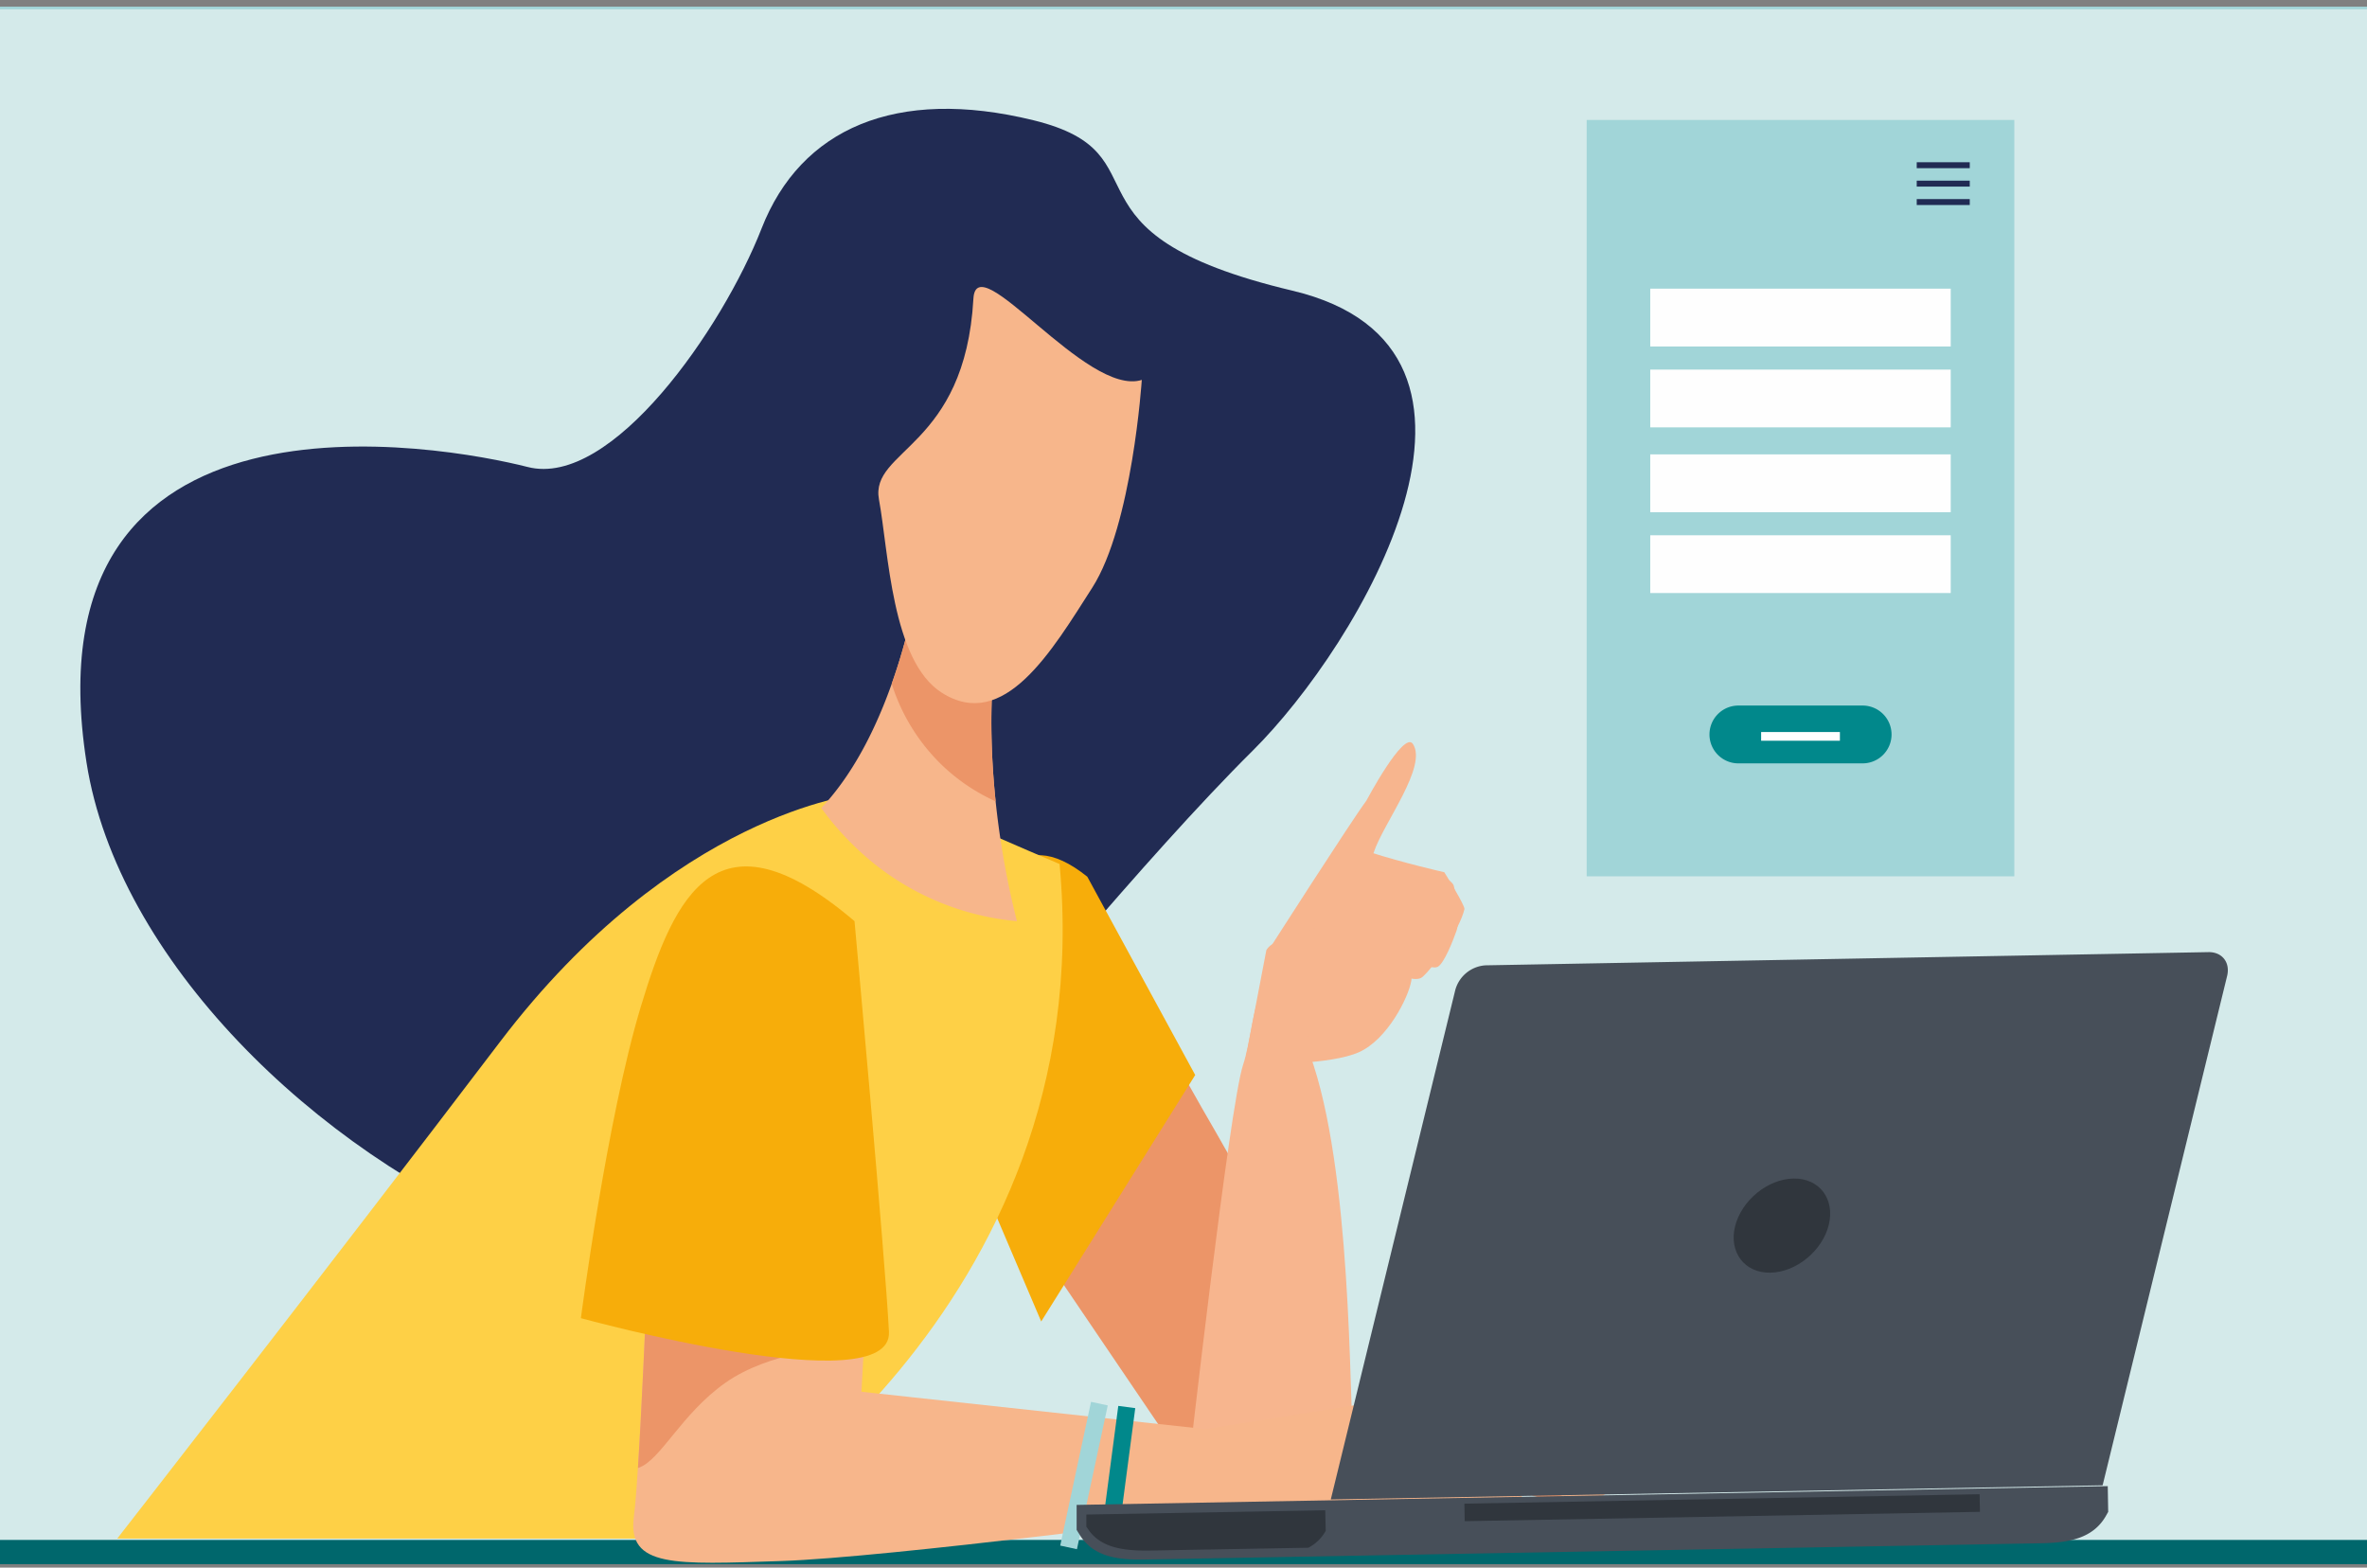
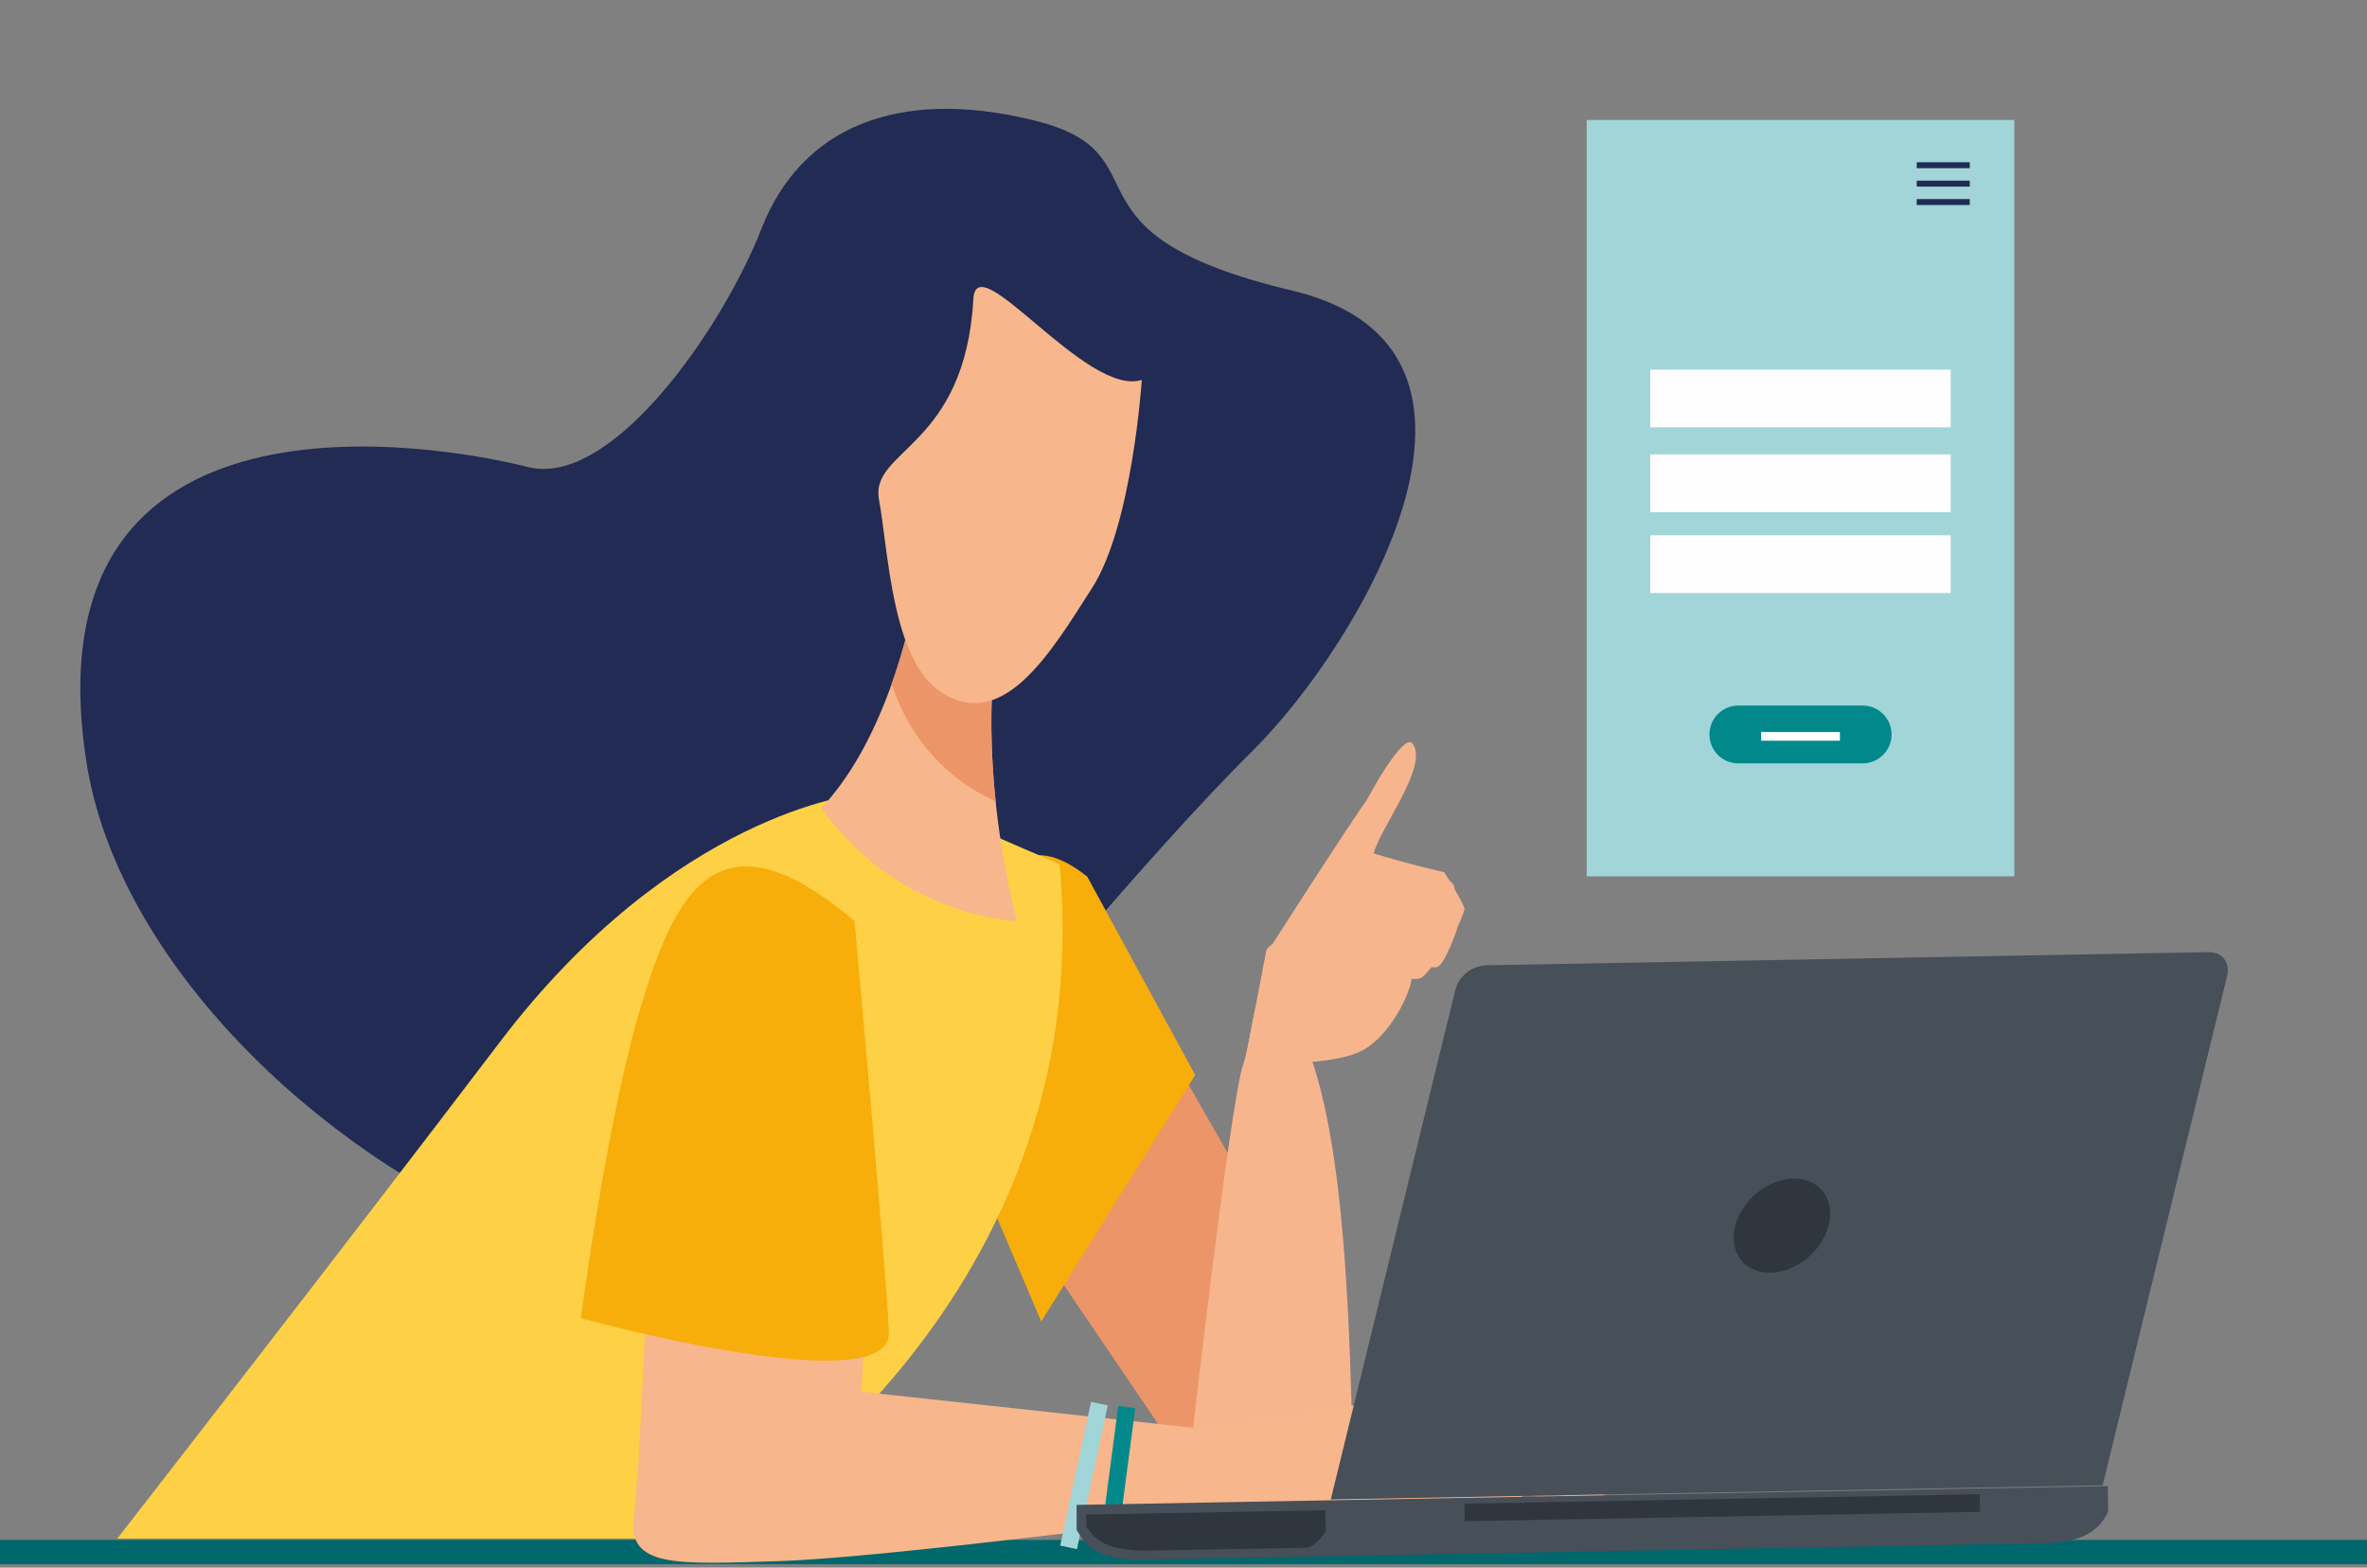
<svg xmlns="http://www.w3.org/2000/svg" viewBox="0 0 549.92 364.18">
  <rect x="0" y="0" width="549.92" height="364.18" fill="#808080" stroke="none" />
-   <rect x="-37.86" y="1.85" width="685.32" height="358.71" style="fill:#d4eaea;stroke:#a1d5d8;stroke-width:0.606px" />
  <line x1="647.15" y1="360.56" x2="-37.86" y2="360.56" style="fill:#01888b;stroke:#00676c;stroke-miterlimit:10;stroke-width:5.63px" />
  <path d="M229.25,244.21s37-45.25,61.77-69.8S357,81,300.24,67.52s-28.17-31.75-60.13-39.58S186,29.89,176.94,53.07s-34.8,60.4-54.34,55.42S5.78,85.63,20.1,177.13,204.58,356,229.25,244.21Z" style="fill:#212b53" />
  <path d="M244.28,294.27l31.81,46.92S300,305.4,296.77,292.68s-17.5-34.19-23.06-45.33" style="fill:#ec9568" />
  <path d="M252.61,203.67l25.07,46.07L241.9,307l-18.29-42.94S219.77,177.27,252.61,203.67Z" style="fill:#f7ad0a" />
  <path d="M246.17,200.72s-10.3-4.32-27.69-12.05c-7.16-3.18-19.31-4.09-19.31-4.09s-42.5,4.18-83,57.45-88.93,115.4-88.93,115.4H164.76S255.82,305,246.17,200.72Z" style="fill:#fed046" />
  <path d="M276.09,341.19s9.54-84.29,12.72-93.84,2.39-30.21,13.52-7.15,11.14,77.13,11.93,93S280.07,349.14,276.09,341.19Z" style="fill:#f7b58e" />
  <path d="M202.14,286.32l-2,37L280.07,332,327,324.49l17.5-.8,30.22,19.09s-.21,1.59-4,1.59c-.79,0,2.78,2.18,2.78,2.18s-3.77,5.57-22.26-1c-2-.72,6.76,5.17,6.76,5.17s0,1.79-8.05,1.34c-2.69-.15-5.45-2.53-9.45-2.53-4.17,0-13.91-.2-19.48.59s-9.75,3.26-18.49,4.18c-11.33,1.19-18.88-2.59-18.88-2.59s-77.54,10.14-102.19,10.94-35.78,1.59-34.19-10.34,4-77.13,4-77.13Z" style="fill:#f7b68b" />
  <line x1="255.42" y1="326.08" x2="248.26" y2="359.48" style="fill:none;stroke:#a1d5d8;stroke-miterlimit:10;stroke-width:3.976px" />
  <line x1="261.78" y1="326.87" x2="257.8" y2="357.09" style="fill:none;stroke:#01888b;stroke-miterlimit:10;stroke-width:3.976px" />
  <path d="M347.89,330.17s14,7.09,21.57,10.46l5.24,2.15s-.21,1.59-4,1.59L352.4,333.88l-16.74-.81Z" style="fill:#ec9568" />
  <path d="M358,350.86s0,.37-.11.37h-.14l-3.48-2.87C356.1,349.65,358,350.86,358,350.86Z" style="fill:#ec9568" />
  <path d="M334.69,341.28h14.48s10.59,5.61,18.87,8c-3.36.3-8.65-.52-16.8-3.41-.15,0-.23-.2-.26-.18l-4-2.74Z" style="fill:#ec9568" />
-   <path d="M194.23,313.11s-15.45.86-25.75,8.16-15,18-20.17,19.74h-.1c.87-13.51,1.79-34.56,2.39-49.21C164.79,288.82,186.12,311.57,194.23,313.11Z" style="fill:#ec9568" />
  <path d="M198.53,214s7.18,78.71,8,95.41-71.57-3.18-71.57-3.18,6-46.12,13.92-72.37S166.72,186.93,198.53,214Z" style="fill:#f7ad0a" />
  <path d="M311.37,224.61l5.51-2.77s10.81,7.54,13.6,5.12,8.71-11.24,9.75-15.75c.19-.83-4.68-8.58-4.68-8.58s-9.29-2.09-17.38-4.69S306.85,220.18,311.37,224.61Z" style="fill:#f7b58e" />
  <path d="M317.45,186s8.67-16.34,10.79-13.19c3.53,5.22-6.92,18.52-9.09,25.26s-8.73,17.2-11.48,20.18-13,2.56-13,2.56S313.74,191,317.45,186Z" style="fill:#f7b58e" />
  <path d="M310.93,202.44s2.08.09,4.68-.07a45,45,0,0,0,1.95-4.84c1.69-5.21,8-14,10-20.71C320.23,188,310.93,202.44,310.93,202.44Z" style="fill:#f7b58e" />
  <path d="M293.7,247.19s15.4.19,22-2.74,11.51-12.66,12.19-16.61-6.79-15-20.18-2S292.21,233.32,293.7,247.19Z" style="fill:#f7b58e" />
  <path d="M320.83,201.69s2,8.83,1.67,9.84-3.2,8.34-3.76,8.9,4.18,3.21,5.65,2.34,3.43-5.81,4.32-8.35-.32-9.4-.65-10.47S324.67,200.62,320.83,201.69Z" style="fill:#f7b58e" />
  <path d="M330.5,203.5s2,8.82,1.67,9.83-3.2,8.35-3.75,8.91,4.17,3.2,5.64,2.34,3.43-5.82,4.33-8.35-.33-9.41-.65-10.48S334.34,202.43,330.5,203.5Z" style="fill:#f7b58e" />
  <path d="M288.92,248.4l5.28-27.64a3.72,3.72,0,0,1,1.23-1.29,16.46,16.46,0,0,1,5.84-2.48c6.17-1.59,9.72-4.67,13.27-6.16,4.22-1.77,11-2.34,11-2.34s3.07,4.34-4.41,8.85c-2.92,1.76-9.78,7.27-9.78,7.27a60.41,60.41,0,0,1-3.95,7.65c-2.55,4.24-3.56,10.16-5.68,13.05S289.43,250.72,288.92,248.4Z" style="fill:#f7b58e" />
  <path d="M323.33,213.8s-6.62.7-8.25,1.59-6.88,5.22-10.51,7.7-9.38,6.73-8.13,10.7,9.62.17,10.92-3a27.6,27.6,0,0,1,12.2-13.41C321.32,216.35,324,215.14,323.33,213.8Z" style="fill:#f7b58e" />
  <path d="M250.23,355.58c0-.06-.07-.11-.1-.18v-5.79l239.56-4.36.1,5.79a.4.4,0,0,1,0,.19l-.61,1.08c-3,5.08-8.5,6.08-14.82,6.21L265.91,362.3c-6.33.12-11.87-.68-15-5.64Z" style="fill:#474f59" />
  <path d="M308,355.5a.45.45,0,0,1,0,.17l-.58.89a9.79,9.79,0,0,1-3.46,3l-36.42.65c-6.09.12-11.4-.5-14.43-4.52l-.6-.86a.67.67,0,0,1-.12-.16l0-2.82,55.5-1Z" style="fill:#30363d" />
  <polygon points="340.29 353.39 460 351.22 459.92 347.13 340.22 349.32 340.29 353.39" style="fill:#30363d" />
  <path d="M309.18,348.34,338.1,230a7.8,7.8,0,0,1,7-5.74l168.08-3.07c3.11,0,5,2.42,4.24,5.55L488.5,345.06Z" style="fill:#474f59" />
  <path d="M403.1,284.91c-1.47,6,2.21,10.86,8.22,10.75s12.08-5.09,13.56-11.12-2.22-10.86-8.21-10.75S404.59,278.88,403.1,284.91Z" style="fill:#30363d" />
  <path d="M234.06,138.51c8.08-24-20.95-2.58-20.95-2.58s-4.84,33.32-22.31,51.78a65.54,65.54,0,0,0,7.68,8.85A62,62,0,0,0,236.26,214C228.76,184.45,228.75,154.24,234.06,138.51Z" style="fill:#f7b68b" />
  <path d="M207.17,158.85a45,45,0,0,0,11.62,18.84,44.29,44.29,0,0,0,12.52,8.47c-2-19.42-.88-36.91,2.75-47.65,8.08-24-20.95-2.58-20.95-2.58A134,134,0,0,1,207.17,158.85Z" style="fill:#ec9568" />
  <path d="M265.27,88.26s-2.2,33.74-11.51,48.27-20.46,33.67-35,24.37c-11.62-7.44-12.33-32.85-14.55-44.84-2.16-11.66,20-12,21.94-46.69C226.87,56.83,252.43,92.33,265.27,88.26Z" style="fill:#f7b68b" />
  <rect x="368.63" y="27.87" width="99.35" height="175.71" style="fill:#a1d5d8" />
  <line x1="445.31" y1="38.38" x2="457.63" y2="38.38" style="fill:#043c5e;stroke:#212b53;stroke-width:1.379px" />
  <line x1="445.31" y1="42.66" x2="457.63" y2="42.66" style="fill:#043c5e;stroke:#212b53;stroke-width:1.379px" />
  <line x1="445.31" y1="46.94" x2="457.63" y2="46.94" style="fill:#043c5e;stroke:#212b53;stroke-width:1.379px" />
-   <rect x="383.4" y="67.06" width="69.81" height="13.43" style="fill:#fefefe" />
  <rect x="383.4" y="85.86" width="69.81" height="13.42" style="fill:#fefefe" />
  <path d="M432.74,177.34H403.87a6.71,6.71,0,0,1-6.71-6.72h0a6.71,6.71,0,0,1,6.71-6.71h28.87a6.72,6.72,0,0,1,6.72,6.71h0A6.72,6.72,0,0,1,432.74,177.34Z" style="fill:#01888b" />
  <line x1="409.16" y1="171.07" x2="427.46" y2="171.07" style="fill:none;stroke:#fff;stroke-width:2.019px" />
  <rect x="383.4" y="105.56" width="69.81" height="13.43" style="fill:#fefefe" />
  <rect x="383.4" y="124.35" width="69.81" height="13.42" style="fill:#fefefe" />
</svg>